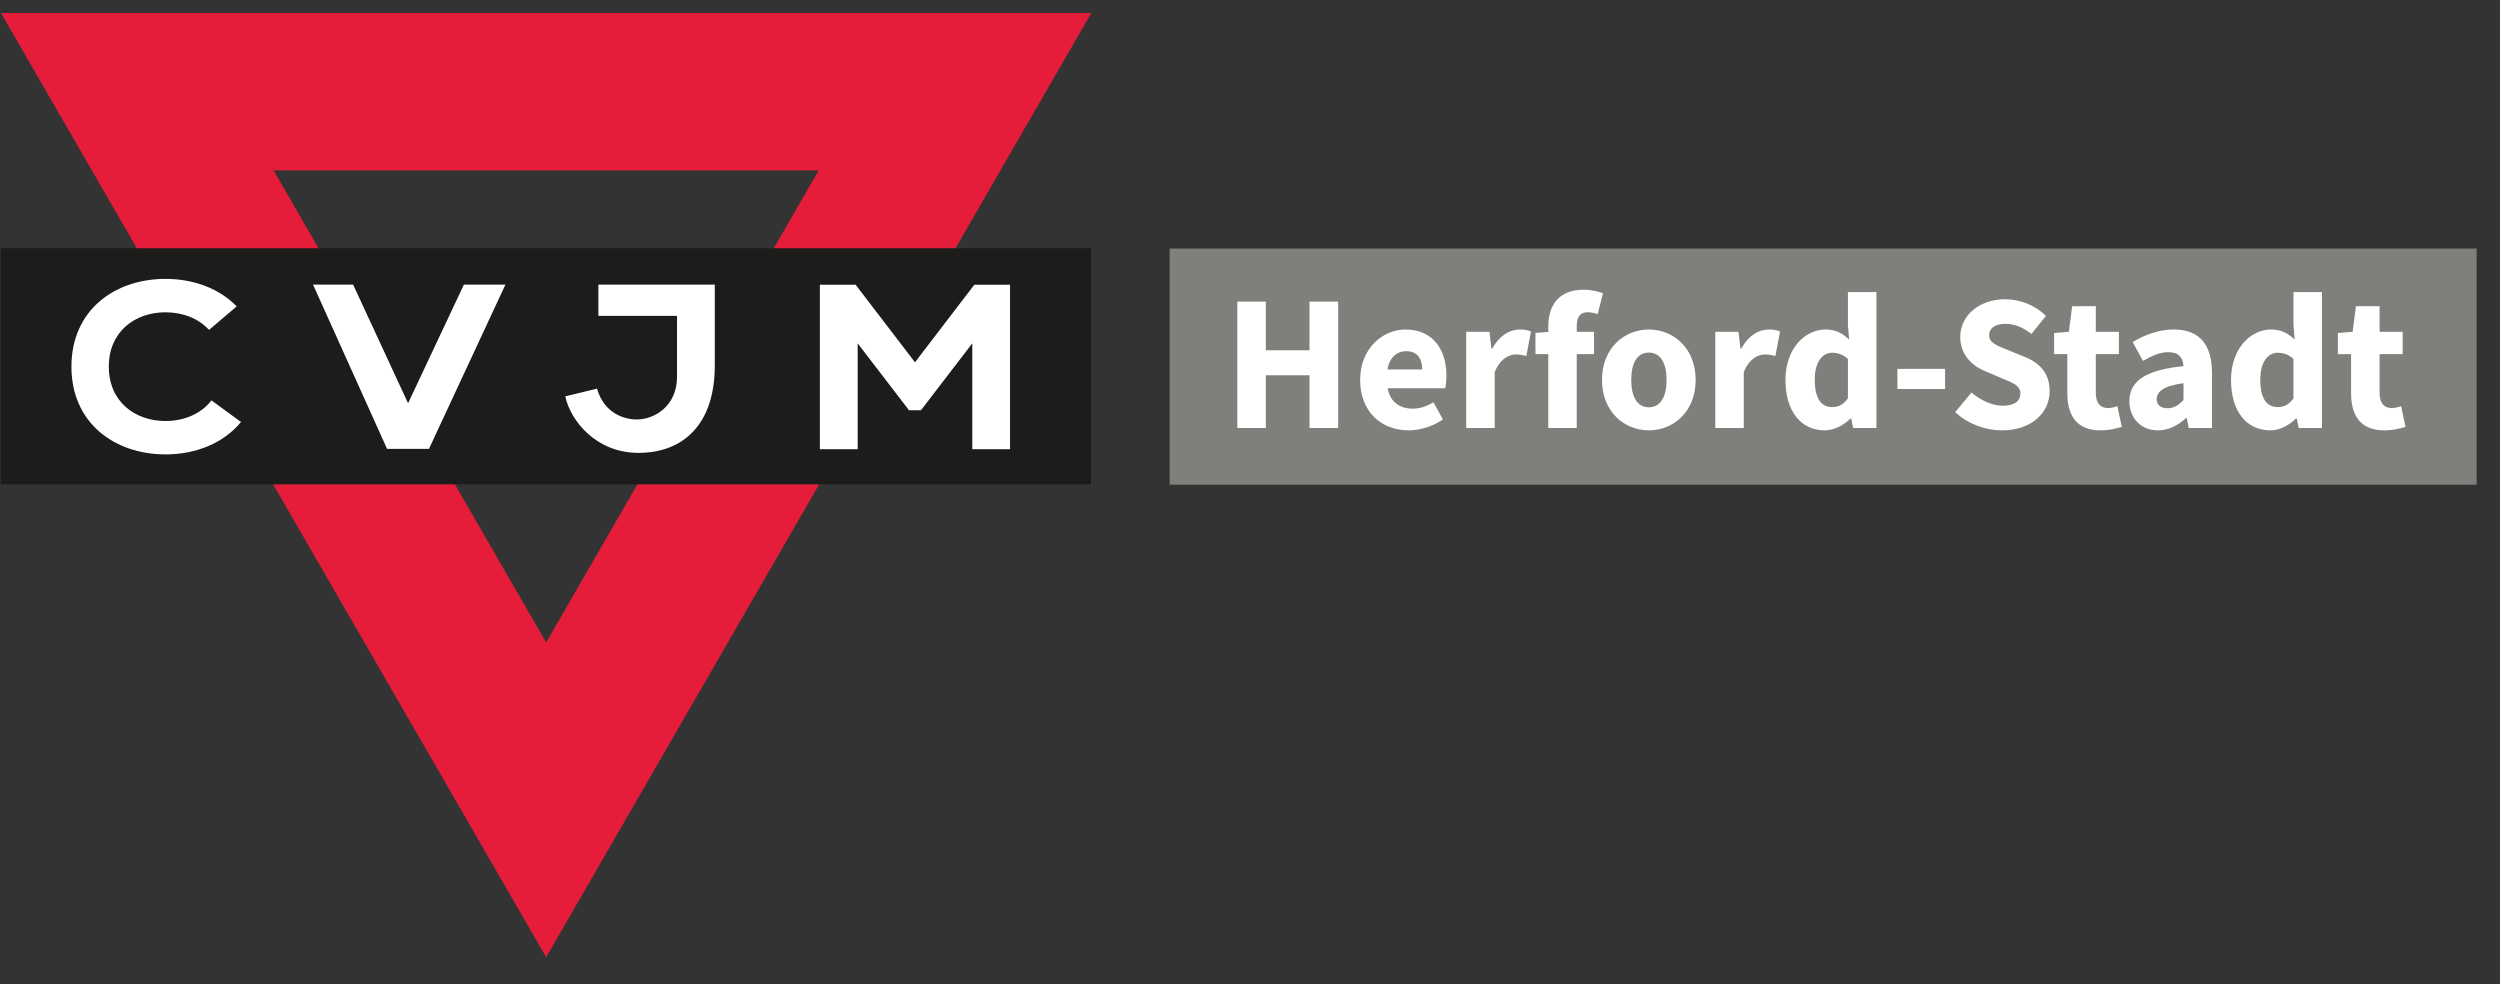
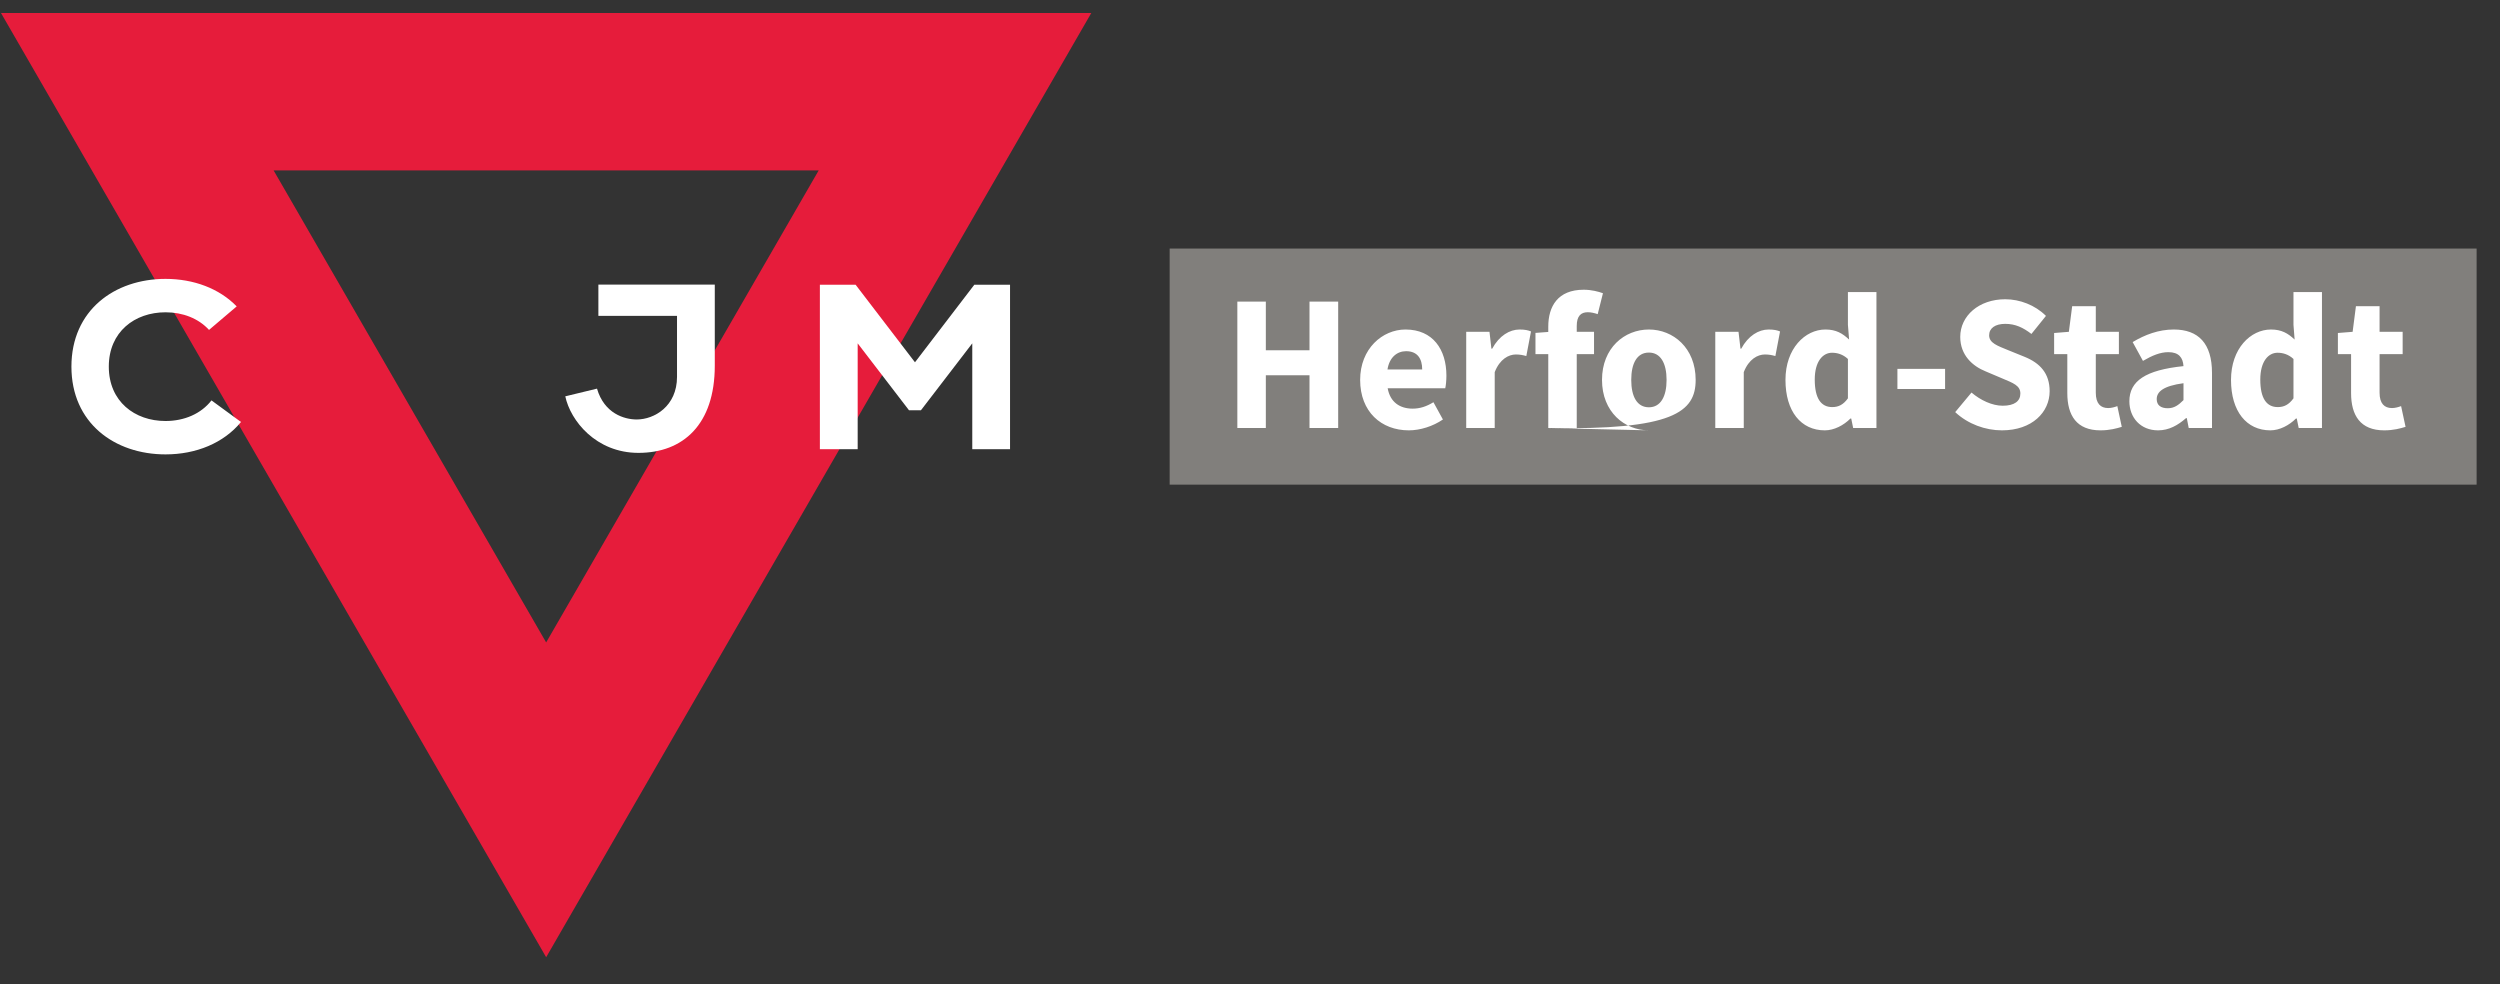
<svg xmlns="http://www.w3.org/2000/svg" width="100%" height="100%" viewBox="0 0 127 50" version="1.1" xml:space="preserve" style="fill-rule:evenodd;clip-rule:evenodd;stroke-linejoin:round;stroke-miterlimit:1.414;">
  <rect x="0" y="0" width="127" height="50" fill="#333333" stroke="none" />
  <g id="ArtBoard1" transform="matrix(1,0,0,1,-0.084,-0.549)">
    <g transform="matrix(1,0,0,1,-1,0)">
      <rect x="0.084" y="0.049" width="128.296" height="50.073" style="fill:none;" />
    </g>
    <g transform="matrix(0.53,0,0,0.53,0.135,49.176)">
      <path d="M0,-90.501L52.252,0L104.503,-90.501L0,-90.501ZM26.13,-75.414L78.374,-75.414L52.252,-30.172L26.13,-75.414Z" style="fill:rgb(230,28,59);fill-rule:nonzero;" />
    </g>
    <g transform="matrix(0.53,0,0,0.53,-100.051,-111.814)">
-       <rect x="189" y="235.8" width="104.503" height="22.629" style="fill:rgb(30,28,26);" />
-     </g>
+       </g>
    <g transform="matrix(0.53,0,0,0.53,20.814,17.324)">
-       <path d="M0,7L5.352,-4.375L9.333,-4.375L2.002,11.375L-2.013,11.375L-9.111,-4.375L-5.27,-4.375L0,7Z" style="fill:white;fill-rule:nonzero;" />
-     </g>
+       </g>
    <g transform="matrix(0.53,0,0,0.53,36.395,23.555)">
      <path d="M0,-16.129L-11.157,-16.129L-11.157,-13.13L-3.62,-13.13L-3.62,-7.286C-3.62,-4.477 -5.789,-3.201 -7.484,-3.201C-8.659,-3.201 -10.595,-3.767 -11.289,-6.158L-14.329,-5.42C-13.84,-3.096 -11.389,0 -7.316,0C-3.054,0 0,-2.704 0,-8.359L0,-16.129Z" style="fill:white;fill-rule:nonzero;" />
    </g>
    <g transform="matrix(0.53,0,0,0.53,51.394,15.015)">
      <path d="M0,15.763L0,0L-3.426,0L-9.112,7.431L-14.8,0L-18.227,0L-18.227,15.763L-14.604,15.763L-14.604,5.616L-9.685,12.029L-8.54,12.029L-3.62,5.616L-3.62,15.763L0,15.763Z" style="fill:white;fill-rule:nonzero;" />
    </g>
    <g transform="matrix(0.53,0,0,0.53,12.108,22.234)">
      <path d="M0,-11.547C-1.667,-13.265 -4.125,-14.183 -6.819,-14.185C-11.719,-14.183 -15.841,-11.169 -15.841,-5.774C-15.841,-0.376 -11.715,2.638 -6.819,2.638C-3.89,2.638 -1.246,1.552 0.413,-0.468L-2.417,-2.538C-3.413,-1.252 -5.028,-0.562 -6.819,-0.562C-9.772,-0.562 -12.258,-2.431 -12.258,-5.774C-12.258,-9.114 -9.774,-10.982 -6.819,-10.982L-6.822,-10.982L-6.815,-10.982L-6.819,-10.982C-5.166,-10.982 -3.659,-10.397 -2.652,-9.293L0,-11.547ZM-6.819,-14.185L-6.813,-14.185L-6.824,-14.185L-6.819,-14.185" style="fill:white;fill-rule:nonzero;" />
    </g>
    <g transform="matrix(0.53,0,0,0.53,-100.051,-111.783)">
      <rect x="301.044" y="235.771" width="125.271" height="22.628" style="fill:rgb(129,127,124);" />
    </g>
    <g transform="matrix(0.53,0,0,0.53,62.941,15.386)">
-       <path d="M0,13.03L2.731,13.03L2.731,7.972L6.916,7.972L6.916,13.03L9.665,13.03L9.665,0.911L6.916,0.911L6.916,5.577L2.731,5.577L2.731,0.911L0,0.911L0,13.03ZM16.436,13.254C17.53,13.254 18.757,12.864 19.704,12.213L18.795,10.558C18.127,10.969 17.494,11.174 16.807,11.174C15.578,11.174 14.648,10.558 14.409,9.218L19.928,9.218C19.983,8.996 20.039,8.494 20.039,8.012C20.039,5.501 18.74,3.589 16.117,3.589C13.907,3.589 11.77,5.426 11.77,8.42C11.77,11.471 13.795,13.254 16.436,13.254M14.391,7.419C14.575,6.246 15.32,5.667 16.176,5.667C17.271,5.667 17.718,6.394 17.718,7.419L14.391,7.419ZM21.937,13.03L24.669,13.03L24.669,7.675C25.152,6.429 26.008,5.982 26.693,5.982C27.085,5.982 27.362,6.04 27.698,6.132L28.146,3.775C27.886,3.663 27.57,3.589 27.047,3.589C26.102,3.589 25.097,4.182 24.427,5.426L24.352,5.426L24.168,3.81L21.937,3.81L21.937,13.03ZM29.802,13.03L32.531,13.03L32.531,5.948L34.188,5.948L34.188,3.81L32.531,3.81L32.531,3.253C32.531,2.303 32.923,1.932 33.593,1.932C33.89,1.932 34.226,2.008 34.54,2.116L35.043,0.112C34.634,-0.037 33.964,-0.224 33.2,-0.224C30.712,-0.224 29.802,1.373 29.802,3.322L29.802,3.822L28.575,3.914L28.575,5.948L29.802,5.948L29.802,13.03ZM39.449,13.254C41.774,13.254 43.929,11.489 43.929,8.42C43.929,5.352 41.774,3.589 39.449,3.589C37.107,3.589 34.953,5.352 34.953,8.42C34.953,11.489 37.107,13.254 39.449,13.254M39.449,11.044C38.314,11.044 37.755,10.02 37.755,8.42C37.755,6.821 38.314,5.799 39.449,5.799C40.564,5.799 41.142,6.821 41.142,8.42C41.142,10.02 40.564,11.044 39.449,11.044M45.81,13.03L48.54,13.03L48.54,7.675C49.023,6.429 49.877,5.982 50.566,5.982C50.956,5.982 51.235,6.04 51.569,6.132L52.018,3.775C51.757,3.663 51.439,3.589 50.92,3.589C49.971,3.589 48.968,4.182 48.297,5.426L48.225,5.426L48.037,3.81L45.81,3.81L45.81,13.03ZM56.311,13.254C57.204,13.254 58.117,12.77 58.767,12.119L58.839,12.119L59.026,13.03L61.257,13.03L61.257,0L58.523,0L58.523,3.141L58.637,4.553C58.004,3.959 57.391,3.589 56.367,3.589C54.415,3.589 52.537,5.409 52.537,8.42C52.537,11.433 54.023,13.254 56.311,13.254M57.019,11.025C55.957,11.025 55.344,10.207 55.344,8.384C55.344,6.635 56.125,5.816 57,5.816C57.502,5.816 58.042,5.965 58.523,6.412L58.523,10.186C58.08,10.801 57.612,11.025 57.019,11.025M63.267,9.293L67.836,9.293L67.836,7.361L63.267,7.361L63.267,9.293ZM73.285,13.254C76.185,13.254 77.858,11.507 77.858,9.501C77.858,7.789 76.93,6.803 75.461,6.208L73.898,5.575C72.859,5.147 72.059,4.887 72.059,4.144C72.059,3.455 72.651,3.047 73.601,3.047C74.57,3.047 75.312,3.4 76.112,4.014L77.505,2.284C76.464,1.245 74.997,0.689 73.601,0.689C71.073,0.689 69.289,2.284 69.289,4.294C69.289,6.058 70.478,7.101 71.723,7.602L73.303,8.272C74.362,8.718 75.052,8.962 75.052,9.722C75.052,10.448 74.494,10.894 73.359,10.894C72.354,10.894 71.241,10.374 70.368,9.631L68.806,11.507C70.032,12.66 71.706,13.254 73.285,13.254M82.729,13.254C83.621,13.254 84.29,13.067 84.772,12.918L84.347,10.931C84.104,11.025 83.771,11.118 83.472,11.118C82.746,11.118 82.282,10.69 82.282,9.647L82.282,5.948L84.496,5.948L84.496,3.81L82.282,3.81L82.282,1.357L80.017,1.357L79.701,3.81L78.288,3.923L78.288,5.948L79.552,5.948L79.552,9.685C79.552,11.823 80.444,13.254 82.729,13.254M88.251,13.254C89.294,13.254 90.147,12.77 90.931,12.083L91.005,12.083L91.188,13.03L93.42,13.03L93.42,7.749C93.42,4.926 92.119,3.589 89.758,3.589C88.307,3.589 86.986,4.09 85.815,4.794L86.802,6.597C87.693,6.078 88.455,5.76 89.236,5.76C90.243,5.76 90.633,6.28 90.687,7.099C87.042,7.472 85.5,8.53 85.5,10.466C85.5,12.027 86.561,13.254 88.251,13.254M89.182,11.135C88.528,11.135 88.121,10.856 88.121,10.26C88.121,9.555 88.753,8.996 90.687,8.736L90.687,10.356C90.205,10.838 89.796,11.135 89.182,11.135M99.015,13.254C99.908,13.254 100.819,12.77 101.471,12.119L101.544,12.119L101.73,13.03L103.96,13.03L103.96,0L101.229,0L101.229,3.141L101.339,4.553C100.709,3.959 100.096,3.589 99.072,3.589C97.12,3.589 95.242,5.409 95.242,8.42C95.242,11.433 96.729,13.254 99.015,13.254M99.724,11.025C98.661,11.025 98.048,10.207 98.048,8.384C98.048,6.635 98.827,5.816 99.704,5.816C100.206,5.816 100.747,5.965 101.229,6.412L101.229,10.186C100.783,10.801 100.317,11.025 99.724,11.025M109.927,13.254C110.821,13.254 111.489,13.067 111.972,12.918L111.545,10.931C111.303,11.025 110.968,11.118 110.672,11.118C109.946,11.118 109.482,10.69 109.482,9.647L109.482,5.948L111.694,5.948L111.694,3.81L109.482,3.81L109.482,1.357L107.215,1.357L106.899,3.81L105.487,3.923L105.487,5.948L106.751,5.948L106.751,9.685C106.751,11.823 107.643,13.254 109.927,13.254" style="fill:white;fill-rule:nonzero;" />
+       <path d="M0,13.03L2.731,13.03L2.731,7.972L6.916,7.972L6.916,13.03L9.665,13.03L9.665,0.911L6.916,0.911L6.916,5.577L2.731,5.577L2.731,0.911L0,0.911L0,13.03ZM16.436,13.254C17.53,13.254 18.757,12.864 19.704,12.213L18.795,10.558C18.127,10.969 17.494,11.174 16.807,11.174C15.578,11.174 14.648,10.558 14.409,9.218L19.928,9.218C19.983,8.996 20.039,8.494 20.039,8.012C20.039,5.501 18.74,3.589 16.117,3.589C13.907,3.589 11.77,5.426 11.77,8.42C11.77,11.471 13.795,13.254 16.436,13.254M14.391,7.419C14.575,6.246 15.32,5.667 16.176,5.667C17.271,5.667 17.718,6.394 17.718,7.419L14.391,7.419ZM21.937,13.03L24.669,13.03L24.669,7.675C25.152,6.429 26.008,5.982 26.693,5.982C27.085,5.982 27.362,6.04 27.698,6.132L28.146,3.775C27.886,3.663 27.57,3.589 27.047,3.589C26.102,3.589 25.097,4.182 24.427,5.426L24.352,5.426L24.168,3.81L21.937,3.81L21.937,13.03ZM29.802,13.03L32.531,13.03L32.531,5.948L34.188,5.948L34.188,3.81L32.531,3.81L32.531,3.253C32.531,2.303 32.923,1.932 33.593,1.932C33.89,1.932 34.226,2.008 34.54,2.116L35.043,0.112C34.634,-0.037 33.964,-0.224 33.2,-0.224C30.712,-0.224 29.802,1.373 29.802,3.322L29.802,3.822L28.575,3.914L28.575,5.948L29.802,5.948L29.802,13.03ZC41.774,13.254 43.929,11.489 43.929,8.42C43.929,5.352 41.774,3.589 39.449,3.589C37.107,3.589 34.953,5.352 34.953,8.42C34.953,11.489 37.107,13.254 39.449,13.254M39.449,11.044C38.314,11.044 37.755,10.02 37.755,8.42C37.755,6.821 38.314,5.799 39.449,5.799C40.564,5.799 41.142,6.821 41.142,8.42C41.142,10.02 40.564,11.044 39.449,11.044M45.81,13.03L48.54,13.03L48.54,7.675C49.023,6.429 49.877,5.982 50.566,5.982C50.956,5.982 51.235,6.04 51.569,6.132L52.018,3.775C51.757,3.663 51.439,3.589 50.92,3.589C49.971,3.589 48.968,4.182 48.297,5.426L48.225,5.426L48.037,3.81L45.81,3.81L45.81,13.03ZM56.311,13.254C57.204,13.254 58.117,12.77 58.767,12.119L58.839,12.119L59.026,13.03L61.257,13.03L61.257,0L58.523,0L58.523,3.141L58.637,4.553C58.004,3.959 57.391,3.589 56.367,3.589C54.415,3.589 52.537,5.409 52.537,8.42C52.537,11.433 54.023,13.254 56.311,13.254M57.019,11.025C55.957,11.025 55.344,10.207 55.344,8.384C55.344,6.635 56.125,5.816 57,5.816C57.502,5.816 58.042,5.965 58.523,6.412L58.523,10.186C58.08,10.801 57.612,11.025 57.019,11.025M63.267,9.293L67.836,9.293L67.836,7.361L63.267,7.361L63.267,9.293ZM73.285,13.254C76.185,13.254 77.858,11.507 77.858,9.501C77.858,7.789 76.93,6.803 75.461,6.208L73.898,5.575C72.859,5.147 72.059,4.887 72.059,4.144C72.059,3.455 72.651,3.047 73.601,3.047C74.57,3.047 75.312,3.4 76.112,4.014L77.505,2.284C76.464,1.245 74.997,0.689 73.601,0.689C71.073,0.689 69.289,2.284 69.289,4.294C69.289,6.058 70.478,7.101 71.723,7.602L73.303,8.272C74.362,8.718 75.052,8.962 75.052,9.722C75.052,10.448 74.494,10.894 73.359,10.894C72.354,10.894 71.241,10.374 70.368,9.631L68.806,11.507C70.032,12.66 71.706,13.254 73.285,13.254M82.729,13.254C83.621,13.254 84.29,13.067 84.772,12.918L84.347,10.931C84.104,11.025 83.771,11.118 83.472,11.118C82.746,11.118 82.282,10.69 82.282,9.647L82.282,5.948L84.496,5.948L84.496,3.81L82.282,3.81L82.282,1.357L80.017,1.357L79.701,3.81L78.288,3.923L78.288,5.948L79.552,5.948L79.552,9.685C79.552,11.823 80.444,13.254 82.729,13.254M88.251,13.254C89.294,13.254 90.147,12.77 90.931,12.083L91.005,12.083L91.188,13.03L93.42,13.03L93.42,7.749C93.42,4.926 92.119,3.589 89.758,3.589C88.307,3.589 86.986,4.09 85.815,4.794L86.802,6.597C87.693,6.078 88.455,5.76 89.236,5.76C90.243,5.76 90.633,6.28 90.687,7.099C87.042,7.472 85.5,8.53 85.5,10.466C85.5,12.027 86.561,13.254 88.251,13.254M89.182,11.135C88.528,11.135 88.121,10.856 88.121,10.26C88.121,9.555 88.753,8.996 90.687,8.736L90.687,10.356C90.205,10.838 89.796,11.135 89.182,11.135M99.015,13.254C99.908,13.254 100.819,12.77 101.471,12.119L101.544,12.119L101.73,13.03L103.96,13.03L103.96,0L101.229,0L101.229,3.141L101.339,4.553C100.709,3.959 100.096,3.589 99.072,3.589C97.12,3.589 95.242,5.409 95.242,8.42C95.242,11.433 96.729,13.254 99.015,13.254M99.724,11.025C98.661,11.025 98.048,10.207 98.048,8.384C98.048,6.635 98.827,5.816 99.704,5.816C100.206,5.816 100.747,5.965 101.229,6.412L101.229,10.186C100.783,10.801 100.317,11.025 99.724,11.025M109.927,13.254C110.821,13.254 111.489,13.067 111.972,12.918L111.545,10.931C111.303,11.025 110.968,11.118 110.672,11.118C109.946,11.118 109.482,10.69 109.482,9.647L109.482,5.948L111.694,5.948L111.694,3.81L109.482,3.81L109.482,1.357L107.215,1.357L106.899,3.81L105.487,3.923L105.487,5.948L106.751,5.948L106.751,9.685C106.751,11.823 107.643,13.254 109.927,13.254" style="fill:white;fill-rule:nonzero;" />
    </g>
  </g>
</svg>